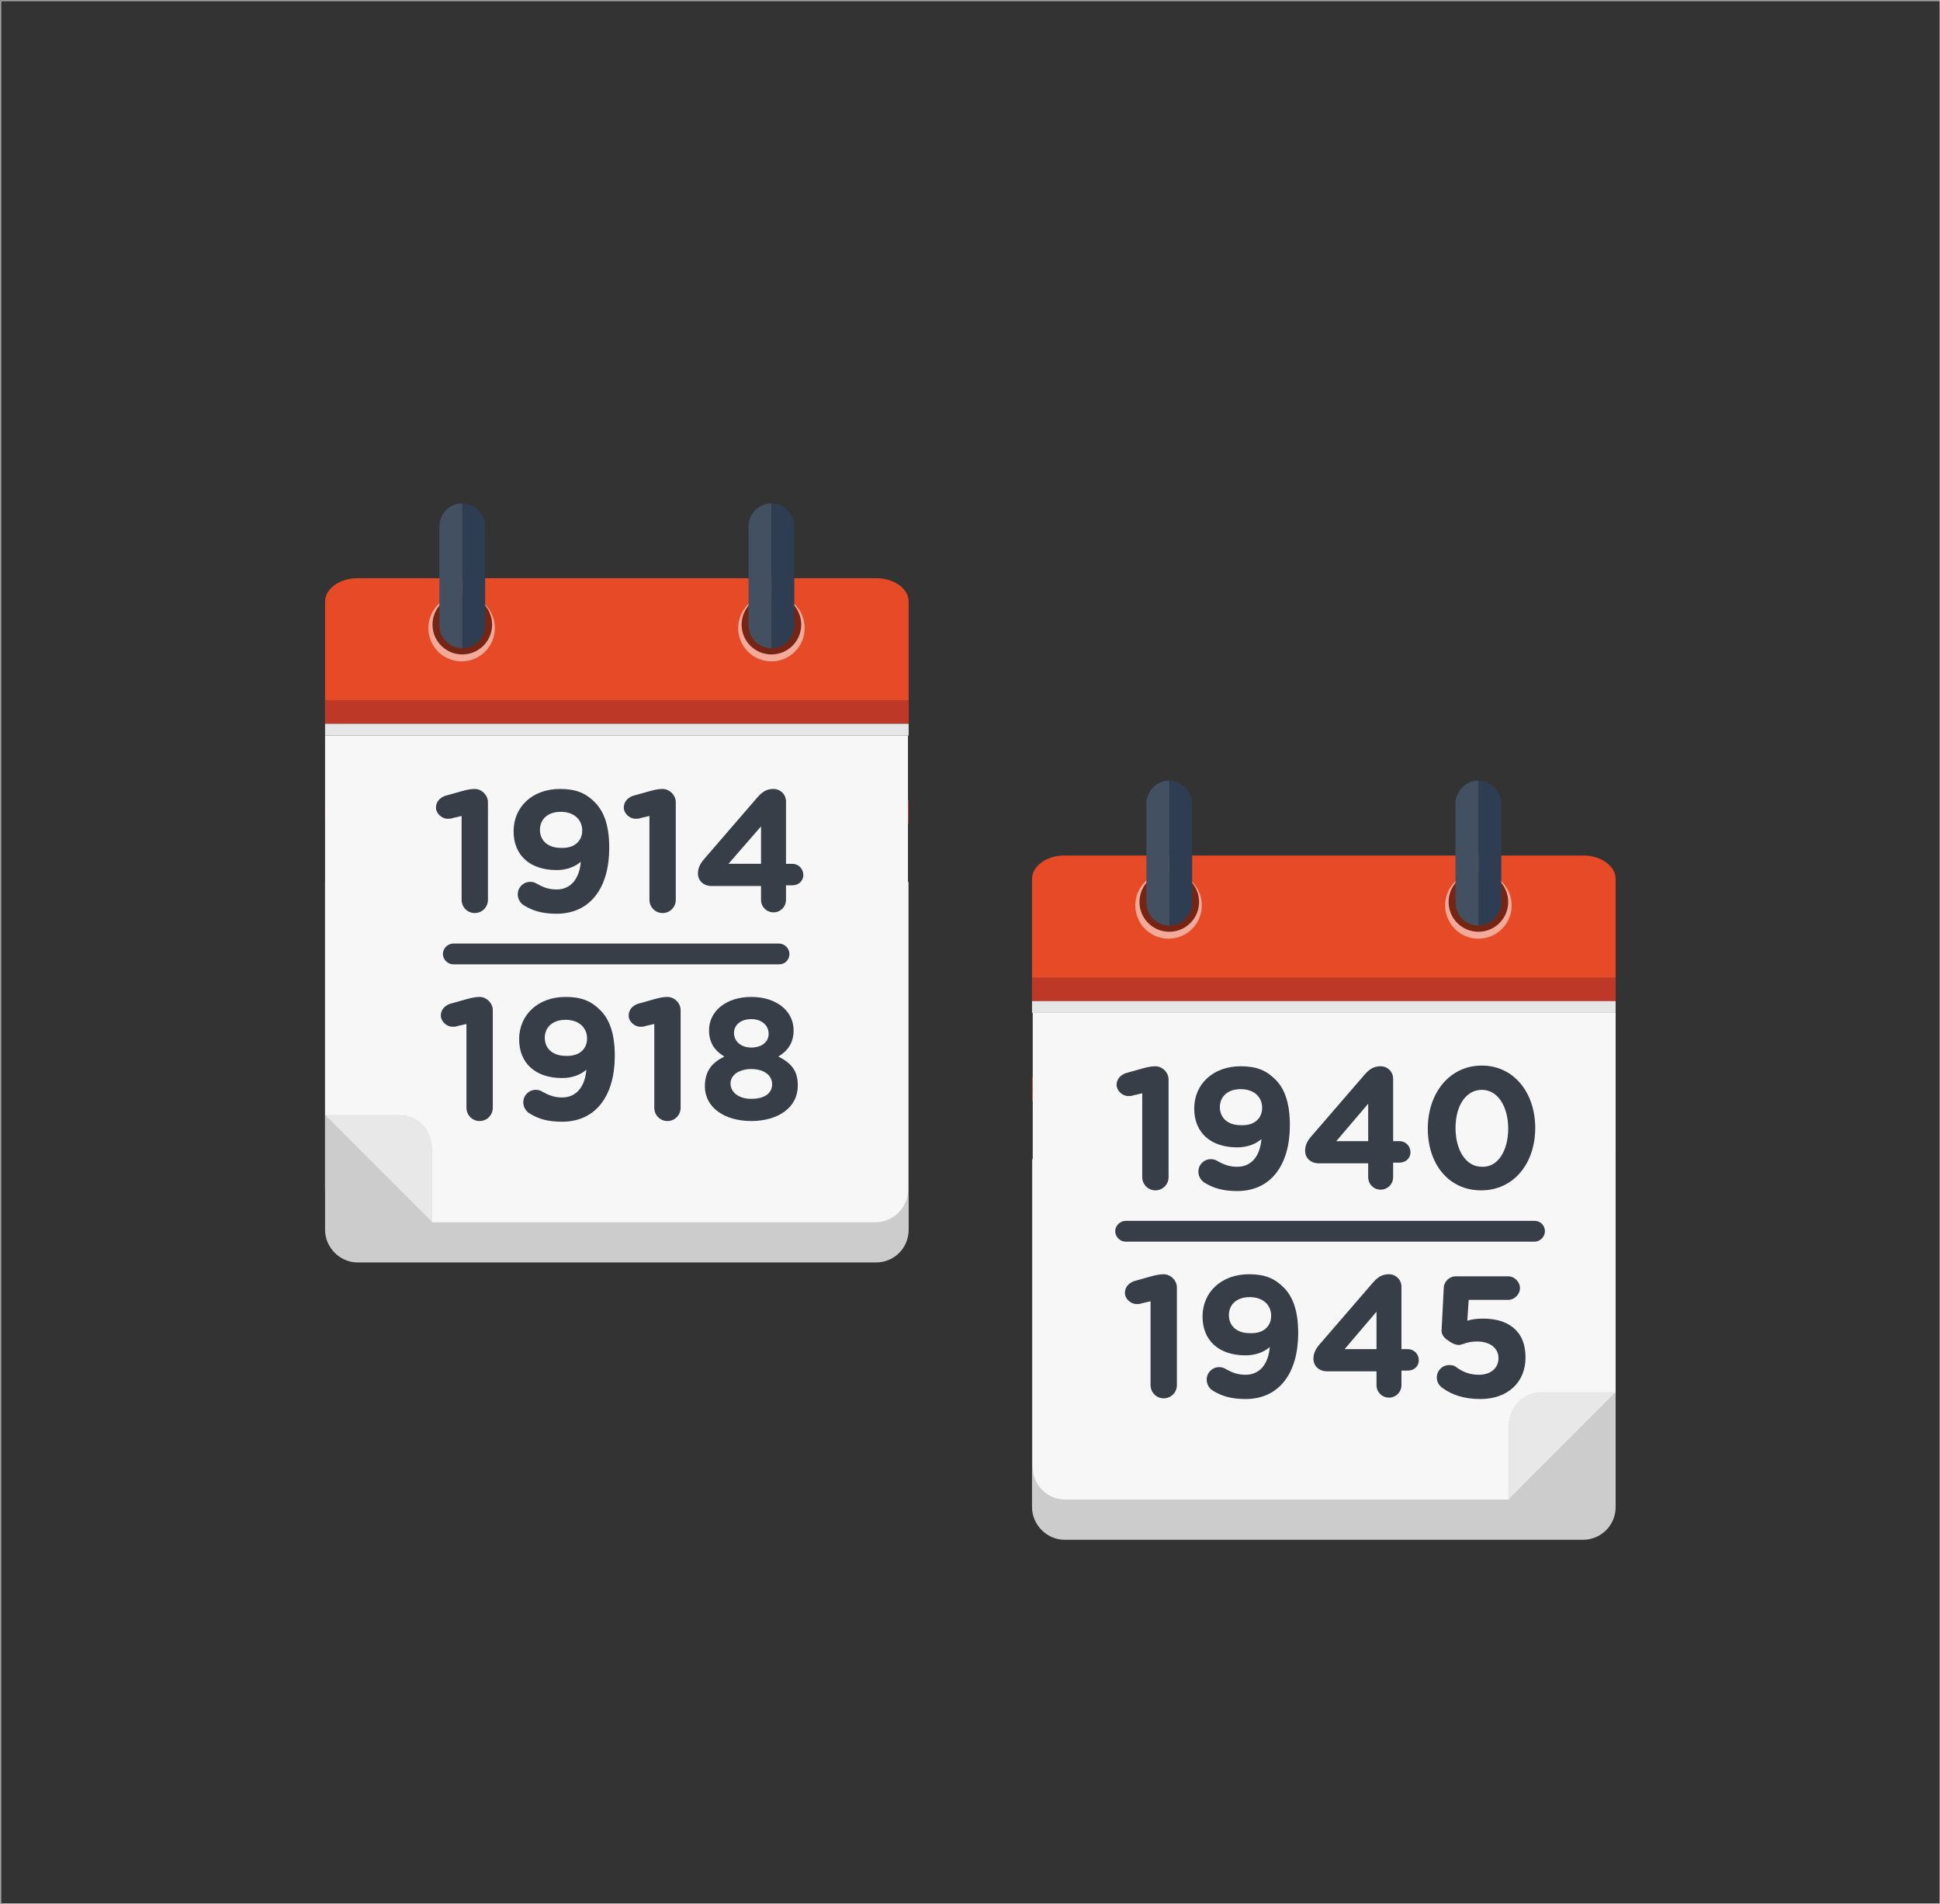
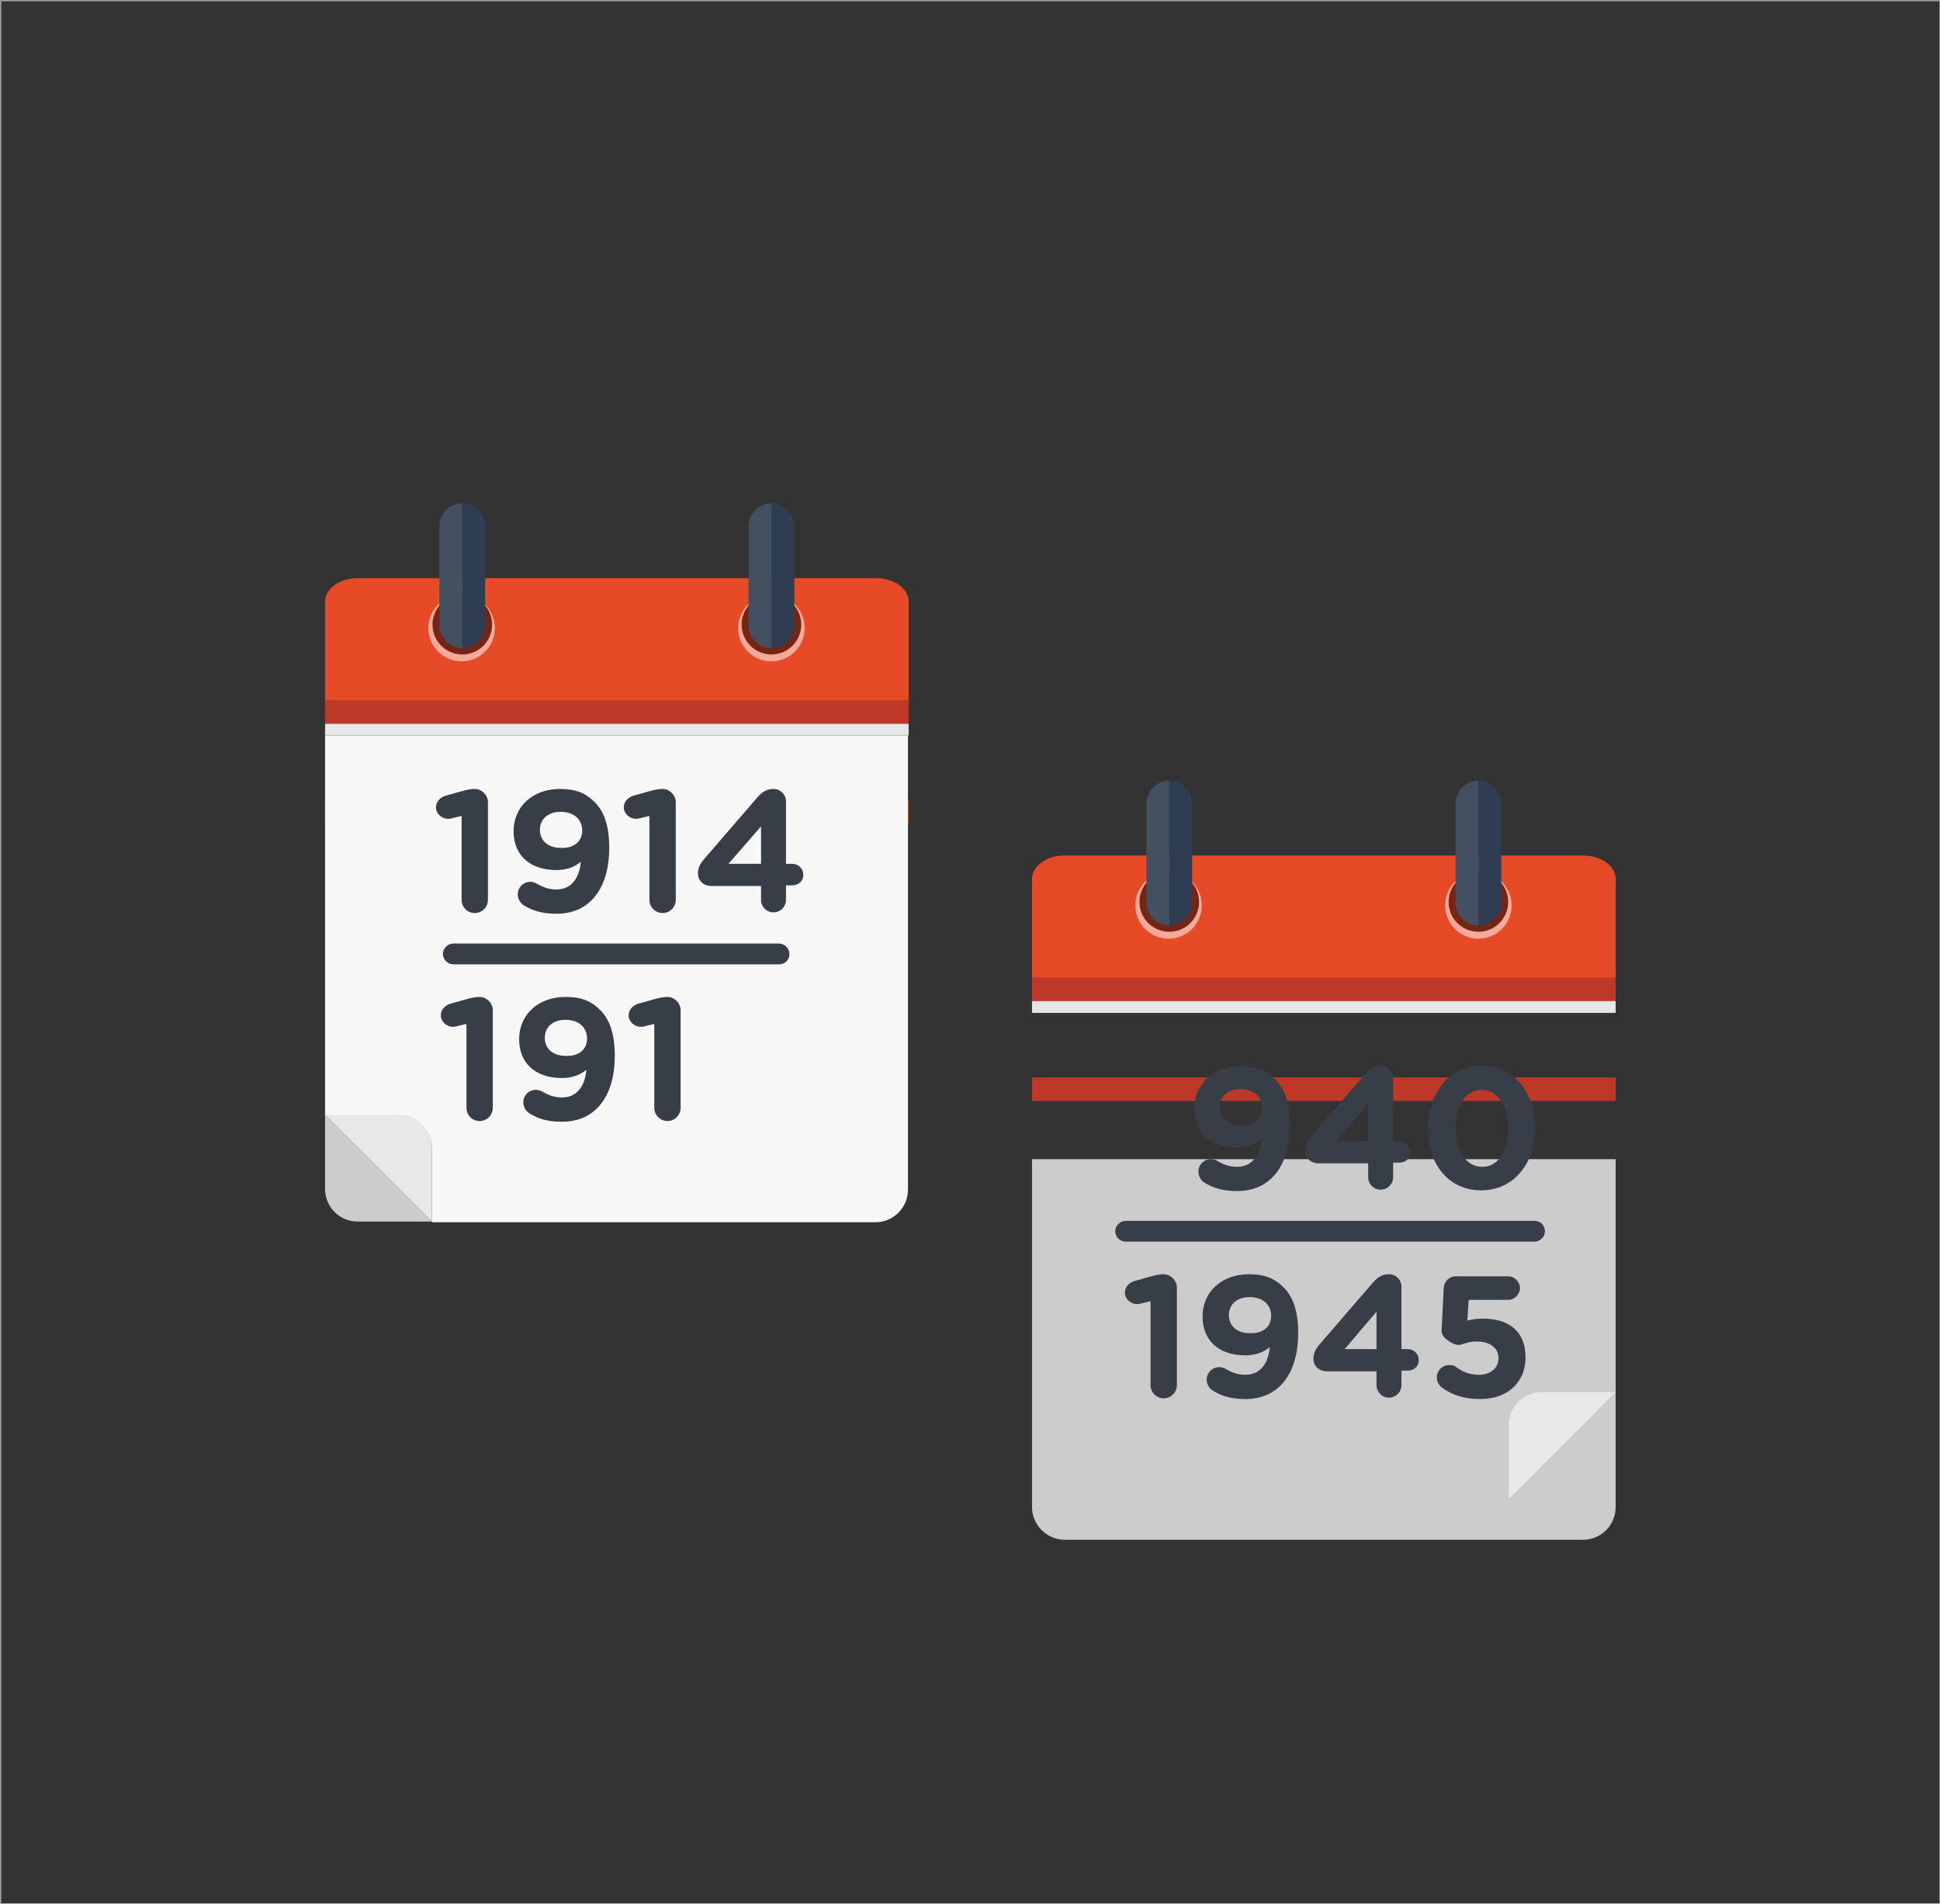
<svg xmlns="http://www.w3.org/2000/svg" version="1.1" id="Layer_1" x="0px" y="0px" viewBox="0 0 279.9 274.6" style="enable-background:new 0 0 279.9 274.6;" xml:space="preserve">
  <rect x="0" y="0" width="279.9" height="274.6" fill="#333333" stroke="none" />
  <style type="text/css">
	.st0{fill:none;stroke:#FFFFFF;stroke-width:0.1;stroke-miterlimit:10;}
	.st1{fill:#CCCCCC;}
	.st2{fill:#E64A27;}
	.st3{fill:#BE3827;}
	.st4{fill:#F7F7F7;}
	.st5{fill:#E8E8E8;}
	.st6{fill:#E6E6E6;}
	.st7{fill:#F4A999;}
	.st8{fill:#742516;}
	.st9{fill:#2E3D51;}
	.st10{opacity:0.1;fill:#FFFFFF;enable-background:new    ;}
	.st11{fill:#373E48;}
</style>
  <rect x="0.1" y="0.1" class="st0" width="279.8" height="274.5" />
  <g>
    <g>
-       <path class="st1" d="M51.6,182.1h74.8c2.6,0,4.7-2.1,4.7-4.7v-50.2H46.9v50.2C46.9,179.9,49,182.1,51.6,182.1z" />
      <path class="st2" d="M131.1,86.8c0-1.9-2.1-3.4-4.7-3.4H51.6c-2.6,0-4.7,1.5-4.7,3.4V104h84.2V86.8z" />
      <rect x="46.9" y="101" class="st3" width="84.2" height="3.4" />
      <rect x="46.9" y="115.4" class="st3" width="84.2" height="3.4" />
      <g>
        <path class="st1" d="M46.9,171.5c0,2.6,2.1,4.7,4.7,4.7h10.7l-15.4-15.4V171.5z" />
        <path class="st4" d="M46.9,106.1v54.8h10.7c2.6,0,4.7,2.1,4.7,4.7v10.7h64c2.6,0,4.7-2.1,4.7-4.7v-65.5H46.9z" />
        <path class="st5" d="M57.6,160.8H46.9l15.4,15.4v-10.7C62.3,162.9,60.2,160.8,57.6,160.8z" />
      </g>
      <rect x="46.9" y="104.4" class="st6" width="84.2" height="1.7" />
      <circle class="st7" cx="111.3" cy="90.6" r="4.8" />
      <circle class="st7" cx="66.6" cy="90.6" r="4.8" />
      <circle class="st8" cx="111.3" cy="90.1" r="4.3" />
      <g>
        <path class="st9" d="M111.3,72.6L111.3,72.6v20.9l0,0l0,0c1.8,0,3.3-1.5,3.3-3.3V75.9C114.6,74.1,113.1,72.6,111.3,72.6z" />
        <path class="st9" d="M111.3,72.6L111.3,72.6c-1.8,0-3.3,1.5-3.3,3.3v14.3c0,1.8,1.5,3.3,3.3,3.3l0,0V72.6z" />
        <path class="st10" d="M111.3,72.6L111.3,72.6c-1.8,0-3.3,1.5-3.3,3.3v14.3c0,1.8,1.5,3.3,3.3,3.3l0,0V72.6z" />
      </g>
      <g>
        <circle class="st8" cx="66.7" cy="90.1" r="4.3" />
      </g>
      <g>
        <path class="st9" d="M66.7,72.6L66.7,72.6v20.9l0,0l0,0c1.8,0,3.3-1.5,3.3-3.3V75.9C70,74.1,68.5,72.6,66.7,72.6z" />
        <path class="st9" d="M66.7,72.6L66.7,72.6c-1.8,0-3.3,1.5-3.3,3.3v14.3c0,1.8,1.5,3.3,3.3,3.3l0,0V72.6z" />
        <path class="st10" d="M66.7,72.6L66.7,72.6c-1.8,0-3.3,1.5-3.3,3.3v14.3c0,1.8,1.5,3.3,3.3,3.3l0,0V72.6z" />
      </g>
      <g>
        <path class="st11" d="M66.6,117.7l-1.3,0.3c-0.2,0.1-0.5,0.1-0.7,0.1c-0.9,0-1.7-0.8-1.7-1.6c0-0.8,0.5-1.4,1.3-1.7l2.5-0.7     c0.7-0.2,1.3-0.3,1.8-0.3l0,0c1,0,1.9,0.9,1.9,1.9v14.1c0,1-0.8,1.9-1.9,1.9s-1.9-0.9-1.9-1.9C66.6,129.8,66.6,117.7,66.6,117.7z     " />
        <path class="st11" d="M75.6,130.6c-0.5-0.3-0.9-0.9-0.9-1.6c0-1,0.8-1.8,1.8-1.8c0.4,0,0.7,0.1,1,0.3c0.9,0.5,1.7,0.8,2.8,0.8     c2.1,0,3.3-1.6,3.5-4c-0.8,0.7-2,1.2-3.5,1.2c-3.8,0-6.2-2.1-6.2-5.6l0,0c0-3.5,2.7-6.1,6.7-6.1c2.3,0,3.7,0.6,5,1.9     c1.2,1.2,2.1,3.1,2.1,6.6l0,0c0,5.7-2.7,9.5-7.6,9.5C78.3,131.8,76.9,131.4,75.6,130.6z M84,119.8L84,119.8     c0-1.6-1.2-2.7-3.1-2.7s-3,1.1-3,2.6l0,0c0,1.5,1.1,2.6,3,2.6C82.9,122.4,84,121.3,84,119.8z" />
        <path class="st11" d="M93.7,117.7l-1.3,0.3c-0.2,0.1-0.5,0.1-0.7,0.1c-0.9,0-1.7-0.8-1.7-1.6c0-0.8,0.5-1.4,1.3-1.7l2.5-0.7     c0.7-0.2,1.3-0.3,1.8-0.3l0,0c1,0,1.9,0.9,1.9,1.9v14.1c0,1-0.8,1.9-1.9,1.9c-1.1,0-1.9-0.9-1.9-1.9     C93.7,129.8,93.7,117.7,93.7,117.7z" />
        <path class="st11" d="M109.8,127.8h-7.2c-1,0-1.9-0.7-1.9-1.8c0-0.8,0.3-1.4,0.9-2.1l7.6-8.8c0.7-0.8,1.3-1.3,2.4-1.3     c1,0,1.8,0.8,1.8,1.8v9h0.9c0.9,0,1.6,0.7,1.6,1.6s-0.7,1.5-1.6,1.5h-0.9v2.1c0,1-0.8,1.8-1.8,1.8s-1.8-0.8-1.8-1.8     C109.8,129.8,109.8,127.8,109.8,127.8z M109.8,124.6v-5.4l-4.7,5.4H109.8z" />
        <path class="st11" d="M67.3,147.7L66,148c-0.2,0.1-0.5,0.1-0.7,0.1c-0.9,0-1.7-0.8-1.7-1.6c0-0.8,0.5-1.4,1.3-1.7l2.5-0.7     c0.7-0.2,1.3-0.3,1.8-0.3l0,0c1,0,1.9,0.9,1.9,1.9v14.1c0,1-0.8,1.9-1.9,1.9c-1.1,0-1.9-0.9-1.9-1.9     C67.3,159.8,67.3,147.7,67.3,147.7z" />
        <path class="st11" d="M76.4,160.6c-0.5-0.3-0.9-0.9-0.9-1.6c0-1,0.8-1.8,1.8-1.8c0.4,0,0.7,0.1,1,0.3c0.9,0.5,1.7,0.8,2.8,0.8     c2.1,0,3.3-1.6,3.5-4c-0.8,0.7-2,1.2-3.5,1.2c-3.8,0-6.2-2.1-6.2-5.6l0,0c0-3.5,2.7-6.1,6.7-6.1c2.3,0,3.7,0.6,5,1.9     c1.2,1.2,2.1,3.1,2.1,6.6l0,0c0,5.7-2.7,9.5-7.6,9.5C79,161.8,77.7,161.4,76.4,160.6z M84.7,149.8L84.7,149.8     c0-1.6-1.2-2.7-3.1-2.7c-1.9,0-3,1.1-3,2.6l0,0c0,1.5,1.1,2.6,3,2.6C83.6,152.4,84.7,151.3,84.7,149.8z" />
        <path class="st11" d="M94.4,147.7l-1.3,0.3c-0.2,0.1-0.5,0.1-0.7,0.1c-0.9,0-1.7-0.8-1.7-1.6c0-0.8,0.5-1.4,1.3-1.7l2.5-0.7     c0.7-0.2,1.3-0.3,1.8-0.3l0,0c1,0,1.9,0.9,1.9,1.9v14.1c0,1-0.8,1.9-1.9,1.9c-1.1,0-1.9-0.9-1.9-1.9     C94.4,159.8,94.4,147.7,94.4,147.7z" />
-         <path class="st11" d="M101.7,156.7L101.7,156.7c0-2.2,1-3.4,2.8-4.3c-1.3-0.8-2.2-1.9-2.2-3.8l0,0c0-2.7,2.4-4.8,6.1-4.8     s6.1,2.1,6.1,4.8l0,0c0,1.9-0.9,3-2.2,3.8c1.8,0.9,2.8,2,2.8,4.1v0.1c0,3.2-2.9,5.1-6.7,5.1C104.6,161.7,101.7,159.8,101.7,156.7     z M111.4,156.4L111.4,156.4c0-1.4-1.3-2.2-3-2.2c-1.7,0-3,0.8-3,2.1l0,0c0,1.2,1.1,2.2,3,2.2S111.4,157.7,111.4,156.4z      M110.9,149.1L110.9,149.1c0-1.1-0.9-2.1-2.5-2.1s-2.5,0.9-2.5,2l0,0c0,1.2,1,2.1,2.5,2.1S110.9,150.3,110.9,149.1z" />
      </g>
      <path class="st11" d="M112.4,139.1h-47c-0.8,0-1.5-0.7-1.5-1.5l0,0c0-0.8,0.7-1.5,1.5-1.5h47c0.8,0,1.5,0.7,1.5,1.5l0,0    C113.9,138.4,113.3,139.1,112.4,139.1z" />
    </g>
    <g>
      <path class="st1" d="M153.6,222.1h74.8c2.6,0,4.7-2.1,4.7-4.7v-50.2h-84.2v50.2C148.9,219.9,151,222.1,153.6,222.1z" />
      <path class="st2" d="M233.1,126.8c0-1.9-2.1-3.4-4.7-3.4h-74.8c-2.6,0-4.7,1.5-4.7,3.4V144h84.2V126.8z" />
      <rect x="148.9" y="141" class="st3" width="84.2" height="3.4" />
      <rect x="148.9" y="155.4" class="st3" width="84.2" height="3.4" />
      <g>
        <path class="st1" d="M233.1,211.5c0,2.6-2.1,4.7-4.7,4.7h-10.7l15.4-15.4V211.5z" />
-         <path class="st4" d="M233.1,146.1v54.8h-10.7c-2.6,0-4.7,2.1-4.7,4.7v10.7h-64c-2.6,0-4.7-2.1-4.7-4.7v-65.5H233.1z" />
        <path class="st5" d="M222.4,200.8h10.7l-15.4,15.4v-10.7C217.7,202.9,219.8,200.8,222.4,200.8z" />
      </g>
      <rect x="148.9" y="144.4" class="st6" width="84.2" height="1.7" />
      <circle class="st7" cx="213.3" cy="130.6" r="4.8" />
      <circle class="st7" cx="168.6" cy="130.6" r="4.8" />
      <circle class="st8" cx="213.3" cy="130.1" r="4.3" />
      <g>
        <path class="st9" d="M213.3,112.6L213.3,112.6v20.9l0,0l0,0c1.8,0,3.3-1.5,3.3-3.3v-14.3C216.6,114.1,215.1,112.6,213.3,112.6z" />
        <path class="st9" d="M213.3,112.6L213.3,112.6c-1.8,0-3.3,1.5-3.3,3.3v14.3c0,1.8,1.5,3.3,3.3,3.3l0,0V112.6z" />
        <path class="st10" d="M213.3,112.6L213.3,112.6c-1.8,0-3.3,1.5-3.3,3.3v14.3c0,1.8,1.5,3.3,3.3,3.3l0,0V112.6z" />
      </g>
      <g>
        <circle class="st8" cx="168.7" cy="130.1" r="4.3" />
      </g>
      <g>
        <path class="st9" d="M168.7,112.6L168.7,112.6v20.9l0,0l0,0c1.8,0,3.3-1.5,3.3-3.3v-14.3C172,114.1,170.5,112.6,168.7,112.6z" />
        <path class="st9" d="M168.7,112.6L168.7,112.6c-1.8,0-3.3,1.5-3.3,3.3v14.3c0,1.8,1.5,3.3,3.3,3.3l0,0V112.6z" />
        <path class="st10" d="M168.7,112.6L168.7,112.6c-1.8,0-3.3,1.5-3.3,3.3v14.3c0,1.8,1.5,3.3,3.3,3.3l0,0V112.6z" />
      </g>
      <g>
-         <path class="st11" d="M164.8,157.7l-1.3,0.3c-0.2,0.1-0.5,0.1-0.7,0.1c-0.9,0-1.7-0.8-1.7-1.6c0-0.8,0.5-1.4,1.3-1.7l2.5-0.7     c0.7-0.2,1.3-0.3,1.8-0.3l0,0c1,0,1.9,0.9,1.9,1.9v14.1c0,1-0.8,1.9-1.9,1.9c-1.1,0-1.9-0.9-1.9-1.9     C164.8,169.8,164.8,157.7,164.8,157.7z" />
        <path class="st11" d="M173.8,170.6c-0.5-0.3-0.9-0.9-0.9-1.6c0-1,0.8-1.8,1.8-1.8c0.4,0,0.7,0.1,1,0.3c0.9,0.5,1.7,0.8,2.8,0.8     c2.1,0,3.3-1.6,3.5-4c-0.8,0.7-2,1.2-3.5,1.2c-3.8,0-6.2-2.1-6.2-5.6l0,0c0-3.5,2.7-6.1,6.7-6.1c2.3,0,3.7,0.6,5,1.9     c1.2,1.2,2.1,3.1,2.1,6.6l0,0c0,5.7-2.7,9.5-7.6,9.5C176.5,171.8,175.1,171.4,173.8,170.6z M182.1,159.8L182.1,159.8     c0-1.6-1.2-2.7-3.1-2.7c-1.9,0-3,1.1-3,2.6l0,0c0,1.5,1.1,2.6,3,2.6C181,162.4,182.1,161.3,182.1,159.8z" />
        <path class="st11" d="M197.4,167.8h-7.2c-1,0-1.9-0.7-1.9-1.8c0-0.8,0.3-1.4,0.9-2.1l7.6-8.8c0.7-0.8,1.3-1.3,2.4-1.3     c1,0,1.8,0.8,1.8,1.8v9h0.9c0.9,0,1.6,0.7,1.6,1.6c0,0.9-0.7,1.5-1.6,1.5H201v2.1c0,1-0.8,1.8-1.8,1.8s-1.8-0.8-1.8-1.8V167.8z      M197.4,164.6v-5.4l-4.6,5.4H197.4z" />
        <path class="st11" d="M206,162.8L206,162.8c0-5.1,3.1-9.1,7.8-9.1c4.6,0,7.7,3.9,7.7,9l0,0c0,5.1-3.1,9-7.8,9     S206,167.9,206,162.8z M217.6,162.8L217.6,162.8c0-3.2-1.5-5.6-3.8-5.6s-3.8,2.3-3.8,5.5l0,0c0,3.2,1.5,5.6,3.8,5.6     C216.1,168.4,217.6,166,217.6,162.8z" />
        <path class="st11" d="M166,187.7l-1.3,0.3c-0.2,0.1-0.5,0.1-0.7,0.1c-0.9,0-1.7-0.8-1.7-1.6c0-0.8,0.5-1.4,1.3-1.7l2.5-0.7     c0.7-0.2,1.3-0.3,1.8-0.3l0,0c1,0,1.9,0.9,1.9,1.9v14.1c0,1-0.8,1.9-1.9,1.9c-1.1,0-1.9-0.9-1.9-1.9     C166,199.8,166,187.7,166,187.7z" />
        <path class="st11" d="M175,200.6c-0.5-0.3-0.9-0.9-0.9-1.6c0-1,0.8-1.8,1.8-1.8c0.4,0,0.7,0.1,1,0.3c0.9,0.5,1.7,0.8,2.8,0.8     c2.1,0,3.3-1.6,3.5-4c-0.8,0.7-2,1.2-3.5,1.2c-3.8,0-6.2-2.1-6.2-5.6l0,0c0-3.5,2.7-6.1,6.7-6.1c2.3,0,3.7,0.6,5,1.9     c1.2,1.2,2.1,3.1,2.1,6.6l0,0c0,5.7-2.7,9.5-7.6,9.5C177.7,201.8,176.3,201.4,175,200.6z M183.4,189.8L183.4,189.8     c0-1.6-1.2-2.7-3.1-2.7c-1.9,0-3,1.1-3,2.6l0,0c0,1.5,1.1,2.6,3,2.6C182.3,192.4,183.4,191.3,183.4,189.8z" />
        <path class="st11" d="M198.6,197.8h-7.2c-1,0-1.9-0.7-1.9-1.8c0-0.8,0.3-1.4,0.9-2.1l7.6-8.8c0.7-0.8,1.3-1.3,2.4-1.3     c1,0,1.8,0.8,1.8,1.8v9h0.9c0.9,0,1.6,0.7,1.6,1.6c0,0.9-0.7,1.5-1.6,1.5h-0.9v2.1c0,1-0.8,1.8-1.8,1.8s-1.8-0.8-1.8-1.8V197.8z      M198.6,194.6v-5.4l-4.6,5.4H198.6z" />
        <path class="st11" d="M208.1,200.2c-0.4-0.3-0.8-0.8-0.8-1.5c0-1,0.8-1.8,1.8-1.8c0.5,0,0.8,0.1,1,0.3c1.1,0.8,2.1,1.1,3.3,1.1     c1.6,0,2.8-0.9,2.8-2.4l0,0c0-1.5-1.3-2.4-3.1-2.4c-1.5,0-2.1,0.5-2.6,0.5s-1-0.2-1.8-0.8c-0.5-0.4-0.8-0.9-0.7-1.5l0.3-5.9     c0-0.9,0.8-1.7,1.7-1.7h7.6c0.9,0,1.7,0.8,1.7,1.7s-0.8,1.7-1.7,1.7h-5.7l-0.2,3c0.7-0.2,1.3-0.3,2.3-0.3c3.4,0,6.1,1.6,6.1,5.6     l0,0c0,3.7-2.7,6-6.5,6C211.2,201.8,209.5,201.2,208.1,200.2z" />
      </g>
      <path class="st11" d="M221.4,176.1h-12h-35h-12c-0.8,0-1.5,0.7-1.5,1.5s0.7,1.5,1.5,1.5h12h35h12c0.8,0,1.5-0.7,1.5-1.5    S222.3,176.1,221.4,176.1z" />
    </g>
  </g>
</svg>